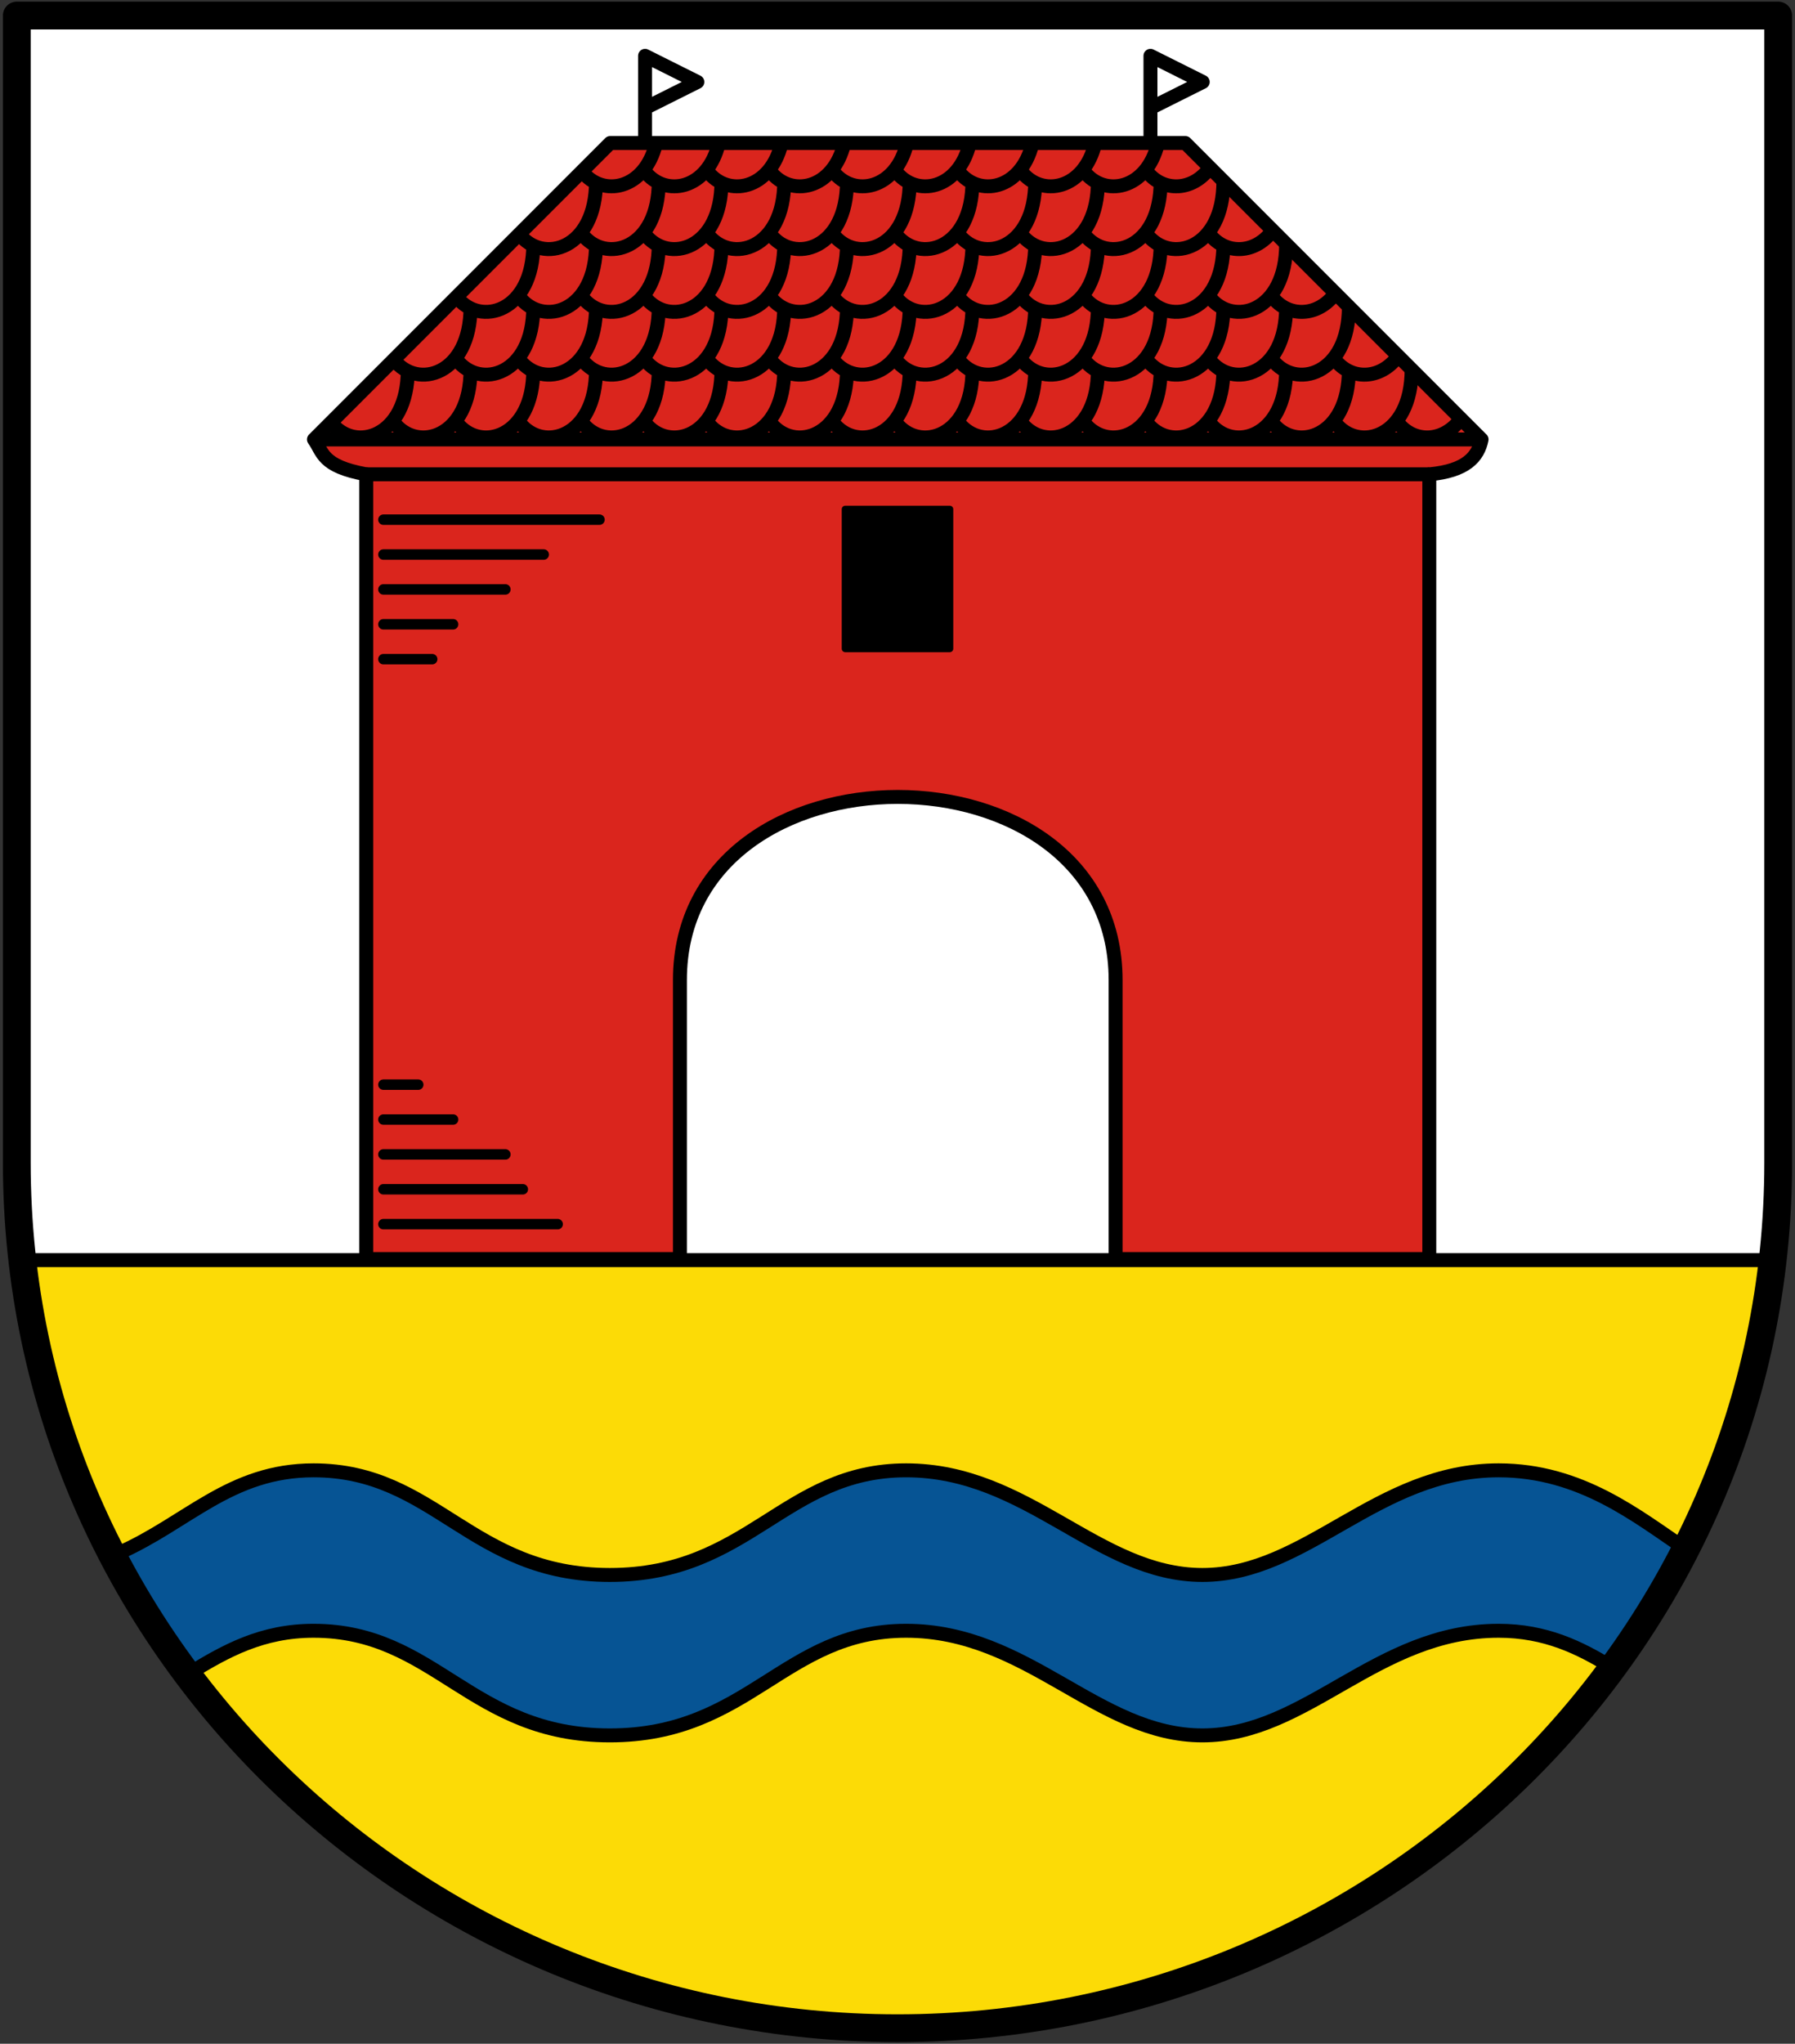
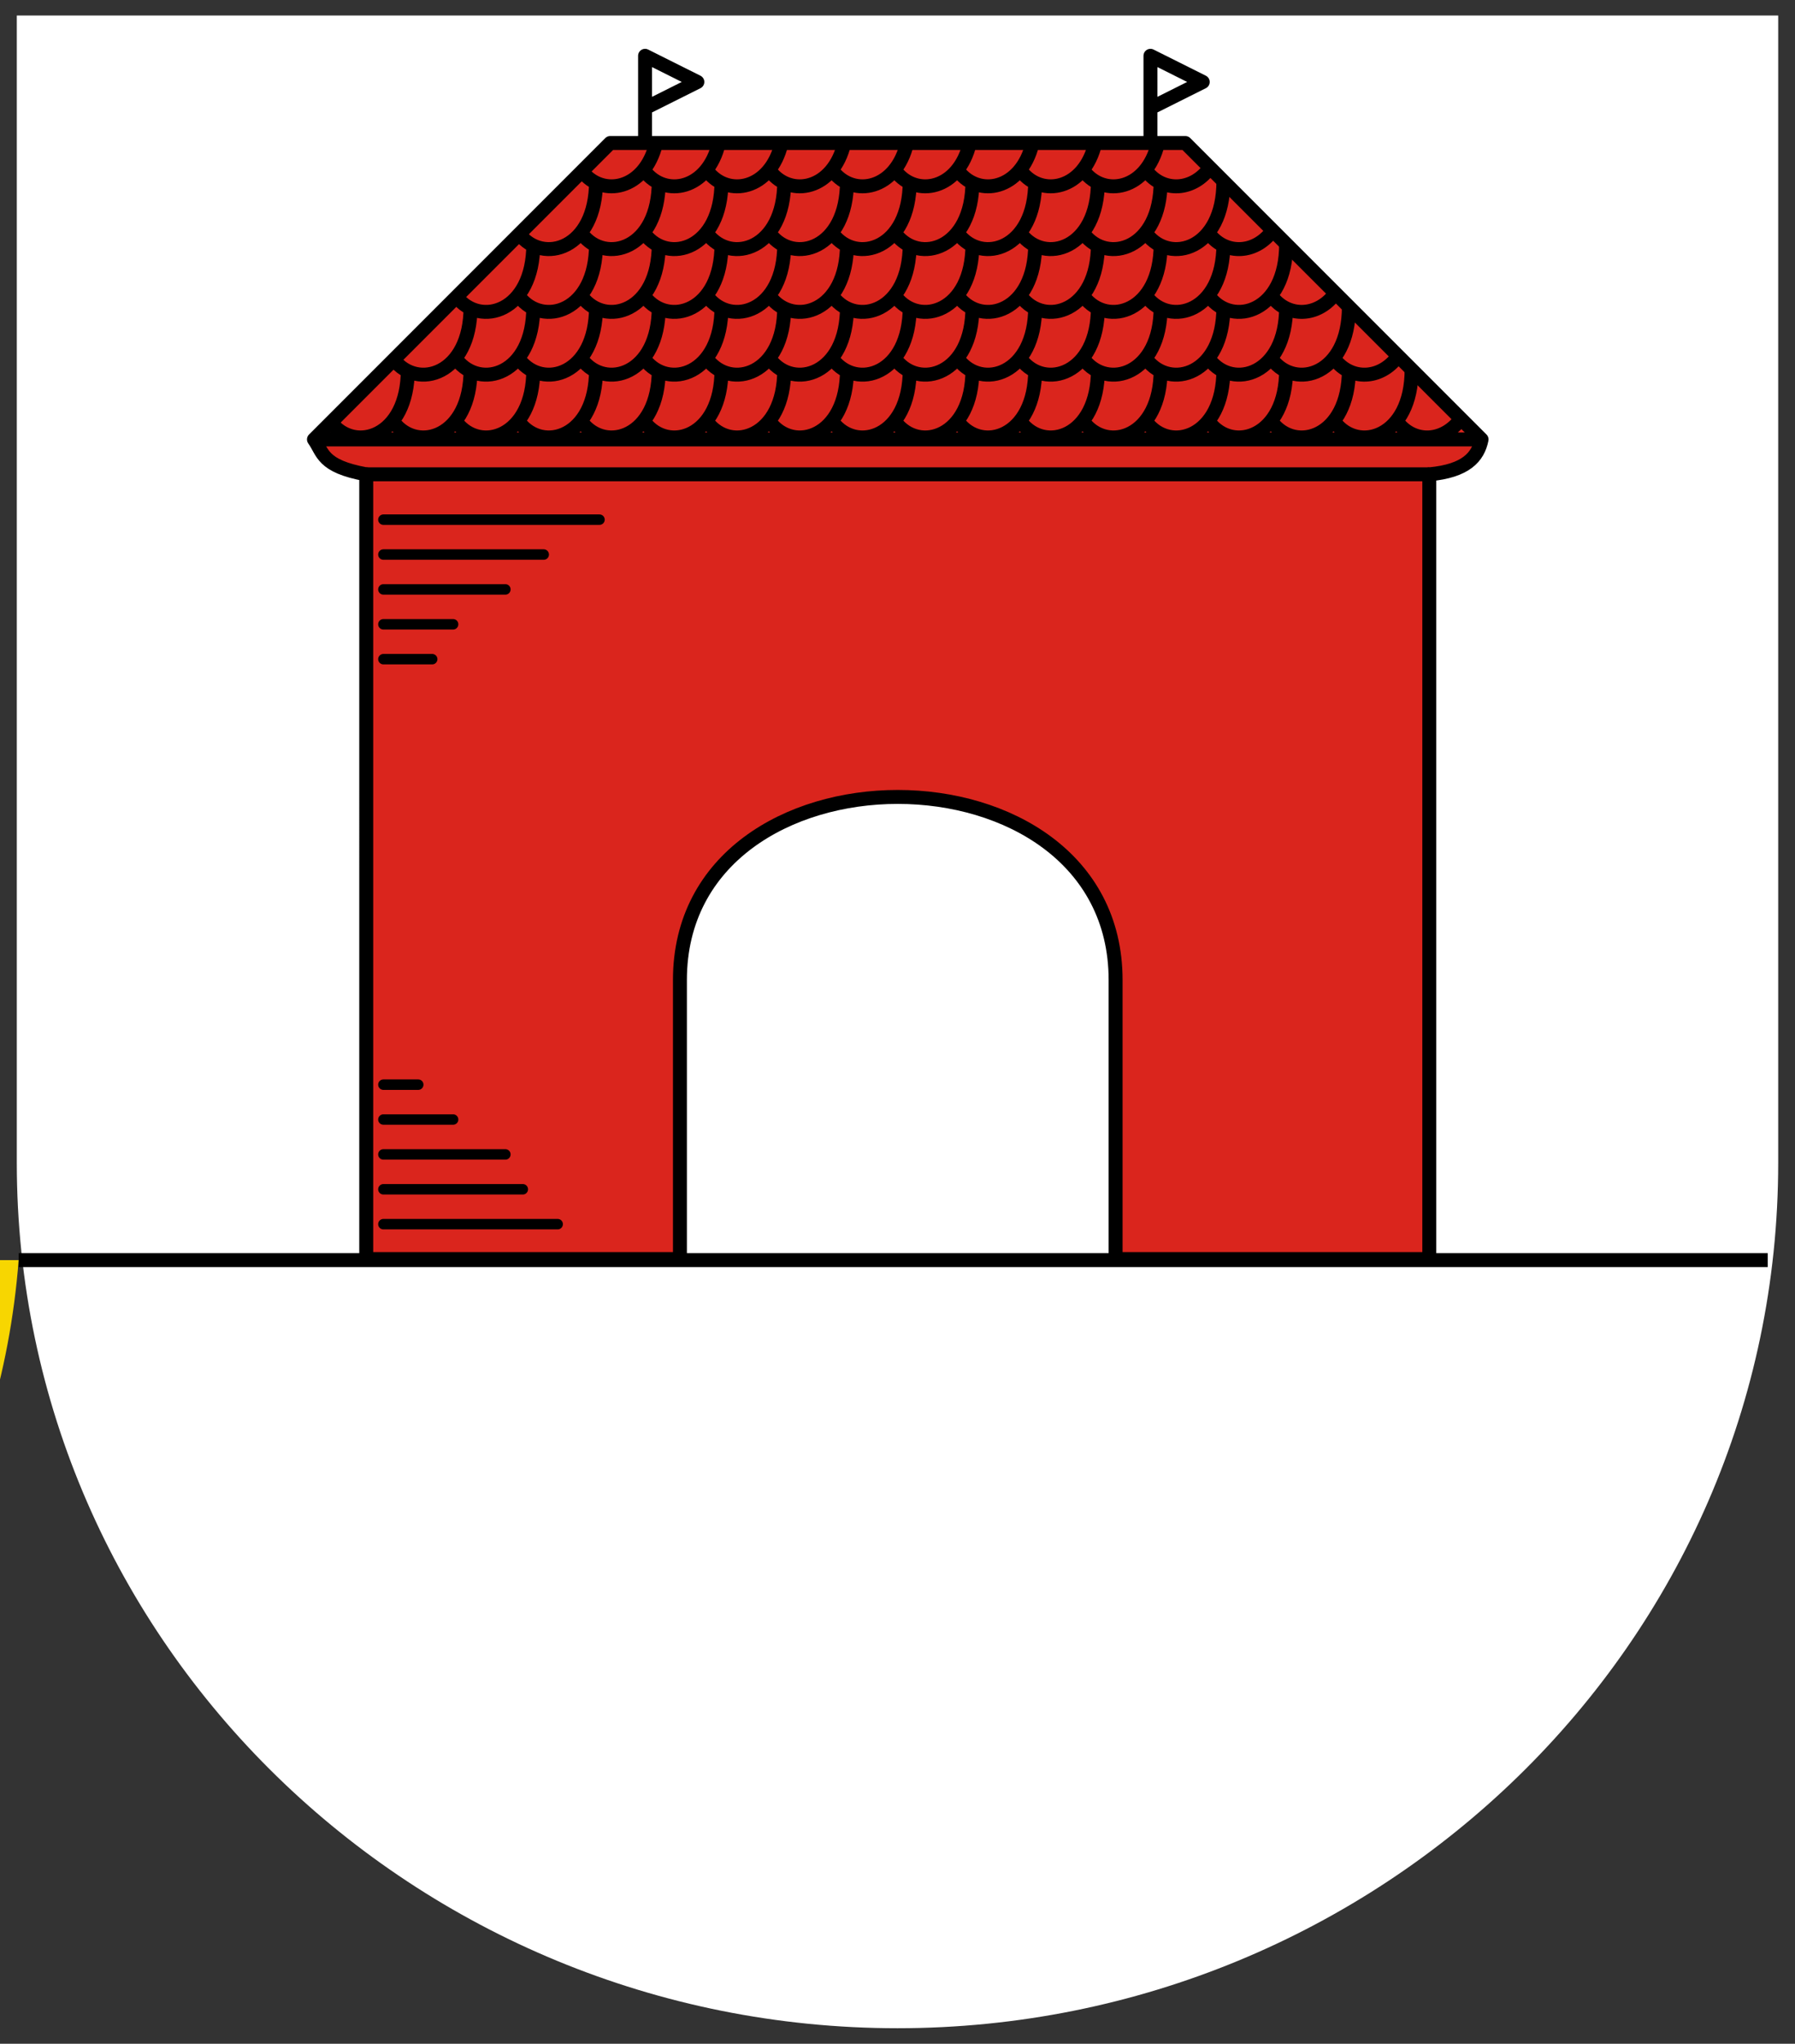
<svg xmlns="http://www.w3.org/2000/svg" height="586" width="515">
  <rect width="100%" height="100%" fill="#333333" stroke="none" />
  <path style="fill:#fff;stroke:none;stroke-width:7.972;stroke-linecap:round;stroke-linejoin:round;stroke-miterlimit:4;stroke-dasharray:none;stroke-opacity:1" d="M4.82 4.454V333.37c0 138.214 114.612 248.176 252.68 248.176S510.18 471.584 510.18 333.37V4.454Z" />
-   <path d="M5.349 361.314h501.823c-10.086 131.05-132.67 220.39-249.672 220.232-117.003-.158-228.687-73.472-252.151-220.232Z" style="fill:#fcdb00;fill-opacity:.973;stroke:none;stroke-width:.997px;stroke-linecap:butt;stroke-linejoin:miter;stroke-opacity:1" />
-   <path d="M33.903 445.385c19.889-8.732 32.038-23.801 56.065-23.801 35 0 45 30 85 30s50-30 85-30 54.954 30 85 30 50-30 85-30c23.714 0 39.928 13.375 53.818 22.653l-21.293 33.87c-9.264-5.738-19.137-10.523-32.525-10.523-35 0-54.954 30-85 30s-50-30-85-30-45 30-85 30-50-30-85-30c-14.722 0-25.173 5.735-35.619 12.179" style="fill:#005198;fill-opacity:.973;stroke:#000;stroke-width:4;stroke-linecap:round;stroke-linejoin:round;stroke-miterlimit:4;stroke-dasharray:none;stroke-opacity:1" />
+   <path d="M5.349 361.314c-10.086 131.05-132.67 220.39-249.672 220.232-117.003-.158-228.687-73.472-252.151-220.232Z" style="fill:#fcdb00;fill-opacity:.973;stroke:none;stroke-width:.997px;stroke-linecap:butt;stroke-linejoin:miter;stroke-opacity:1" />
  <path d="M105.076 136c-12.904-2.345-12.35-6.373-15-10l85-85h165l85 85c-1.013 5.042-4.488 9.029-15 10v225h-90v-80c0-70-125-70-125 0v80h-90z" style="fill:#da251d;stroke:#000;stroke-width:4;stroke-linecap:round;stroke-linejoin:round;stroke-miterlimit:4;stroke-dasharray:none;stroke-opacity:1;fill-opacity:1" />
  <path d="M329.043 49.173c4.604 5.97 13.328 5.781 18.28-1.355m-36.28 1.355c5.754 7.46 17.942 5.303 21.163-8.014m-39.163 8.014c5.782 7.496 18.06 5.282 21.208-8.206m-39.208 8.206c5.742 7.444 17.89 5.312 21.142-7.927m-39.142 7.927c5.782 7.496 18.06 5.282 21.209-8.206m-39.209 8.206c5.785 7.5 18.072 5.28 21.213-8.227m-39.213 8.227c5.776 7.489 18.035 5.286 21.2-8.166m-39.2 8.166c5.76 7.469 17.968 5.298 21.173-8.056m-39.173 8.056c5.776 7.49 18.035 5.286 21.2-8.167m-39.2 8.167c5.749 7.453 17.918 5.307 21.153-7.974m158.847 25.974c4.628 6 13.417 5.779 18.356-1.464m-36.356 1.464C335.707 75.813 351 71.553 351 52m-39.957 15.173C317.707 75.813 333 71.553 333 52m-39.957 15.173C299.707 75.813 315 71.553 315 52m-39.957 15.173C281.707 75.813 297 71.553 297 52m-39.957 15.173C263.707 75.813 279 71.553 279 52m-39.957 15.173C245.707 75.813 261 71.553 261 52m-39.957 15.173C227.707 75.813 243 71.553 243 52m-39.957 15.173C209.707 75.813 225 71.553 225 52m-39.957 15.173C191.707 75.813 207 71.553 207 52m-39.957 15.173C173.707 75.813 189 71.553 189 52m-39.957 15.173C155.707 75.813 171 71.553 171 52m194.043 33.173c4.547 5.895 13.11 5.785 18.093-1.09m-36.093 1.09C353.707 93.813 369 89.553 369 70m-39.957 15.173C335.707 93.813 351 89.553 351 70m-39.957 15.173C317.707 93.813 333 89.553 333 70m-39.957 15.173C299.707 93.813 315 89.553 315 70m-39.957 15.173C281.707 93.813 297 89.553 297 70m-39.957 15.173C263.707 93.813 279 89.553 279 70m-39.957 15.173C245.707 93.813 261 89.553 261 70m-39.957 15.173C227.707 93.813 243 89.553 243 70m-39.957 15.173C209.707 93.813 225 89.553 225 70m-39.957 15.173C191.707 93.813 207 89.553 207 70m-39.957 15.173C173.707 93.813 189 89.553 189 70m-39.957 15.173C155.707 93.813 171 89.553 171 70m-39.957 15.173C137.707 93.813 153 89.553 153 70m230.043 33.173c4.49 5.82 12.893 5.787 17.901-.831m-35.9.83C371.706 111.814 387 107.554 387 88m-39.957 15.173C353.707 111.813 369 107.553 369 88m-39.957 15.173C335.707 111.813 351 107.553 351 88m-39.957 15.173C317.707 111.813 333 107.553 333 88m-39.957 15.173C299.707 111.813 315 107.553 315 88m-39.957 15.173C281.707 111.813 297 107.553 297 88m-39.957 15.173C263.707 111.813 279 107.553 279 88m-39.957 15.173C245.707 111.813 261 107.553 261 88m-39.957 15.173C227.707 111.813 243 107.553 243 88m-39.957 15.173C209.707 111.813 225 107.553 225 88m-39.957 15.173C191.707 111.813 207 107.553 207 88m-39.957 15.173C173.707 111.813 189 107.553 189 88m-39.957 15.173C155.707 111.813 171 107.553 171 88m-39.957 15.173C137.707 111.813 153 107.553 153 88m-39.957 15.173C119.707 111.813 135 107.553 135 88m266.043 33.173c4.566 5.92 13.183 5.784 18.156-1.178m-36.156 1.178C389.707 129.813 405 125.553 405 106m-39.957 15.173C371.707 129.813 387 125.553 387 106m-39.957 15.173C353.707 129.813 369 125.553 369 106m-39.957 15.173C335.707 129.813 351 125.553 351 106m-39.957 15.173C317.707 129.813 333 125.553 333 106m-39.957 15.173C299.707 129.813 315 125.553 315 106m-39.957 15.173C281.707 129.813 297 125.553 297 106m-39.957 15.173C263.707 129.813 279 125.553 279 106m-39.957 15.173C245.707 129.813 261 125.553 261 106m-39.957 15.173C227.707 129.813 243 125.553 243 106m-39.957 15.173C209.707 129.813 225 125.553 225 106m-39.957 15.173C191.707 129.813 207 125.553 207 106m-39.957 15.173C173.707 129.813 189 125.553 189 106m-39.957 15.173C155.707 129.813 171 125.553 171 106m-39.957 15.173C137.707 129.813 153 125.553 153 106m-39.957 15.173C119.707 129.813 135 125.553 135 106m-39.957 15.173C101.707 129.813 117 125.553 117 106m213.076-65V16l15 7.5-15 7.5m-145 10V16l15 7.5-15 7.5m-80 105h305m-320-10h335" style="fill:none;stroke:#000;stroke-width:4;stroke-linecap:butt;stroke-linejoin:round;stroke-opacity:1;stroke-miterlimit:4;stroke-dasharray:none" />
-   <path d="M242.5 146v40h30v-40z" style="fill:#000;stroke:#000;stroke-width:2;stroke-linecap:round;stroke-linejoin:round;stroke-miterlimit:4;stroke-dasharray:none;stroke-opacity:1" />
  <path d="M5.349 361.314h501.823" style="fill:none;stroke:#000;stroke-width:4;stroke-linecap:butt;stroke-linejoin:miter;stroke-miterlimit:4;stroke-dasharray:none;stroke-opacity:1" />
  <path d="M110 189h14m-14-10h20m-20-10h35m-35-10h46m-46-10h62m-62 162h10m-10 10h20m-20 10h35m-35 10h40m-40 10h50" style="fill:none;stroke:#000;stroke-width:3;stroke-linecap:round;stroke-linejoin:round;stroke-opacity:1;stroke-miterlimit:4;stroke-dasharray:none" />
-   <path d="M4.82 4.454V333.37c0 138.214 114.612 248.176 252.68 248.176S510.18 471.584 510.18 333.37V4.454Z" style="fill:none;stroke:#000;stroke-width:7.972;stroke-linecap:round;stroke-linejoin:round;stroke-miterlimit:4;stroke-dasharray:none;stroke-opacity:1" />
</svg>